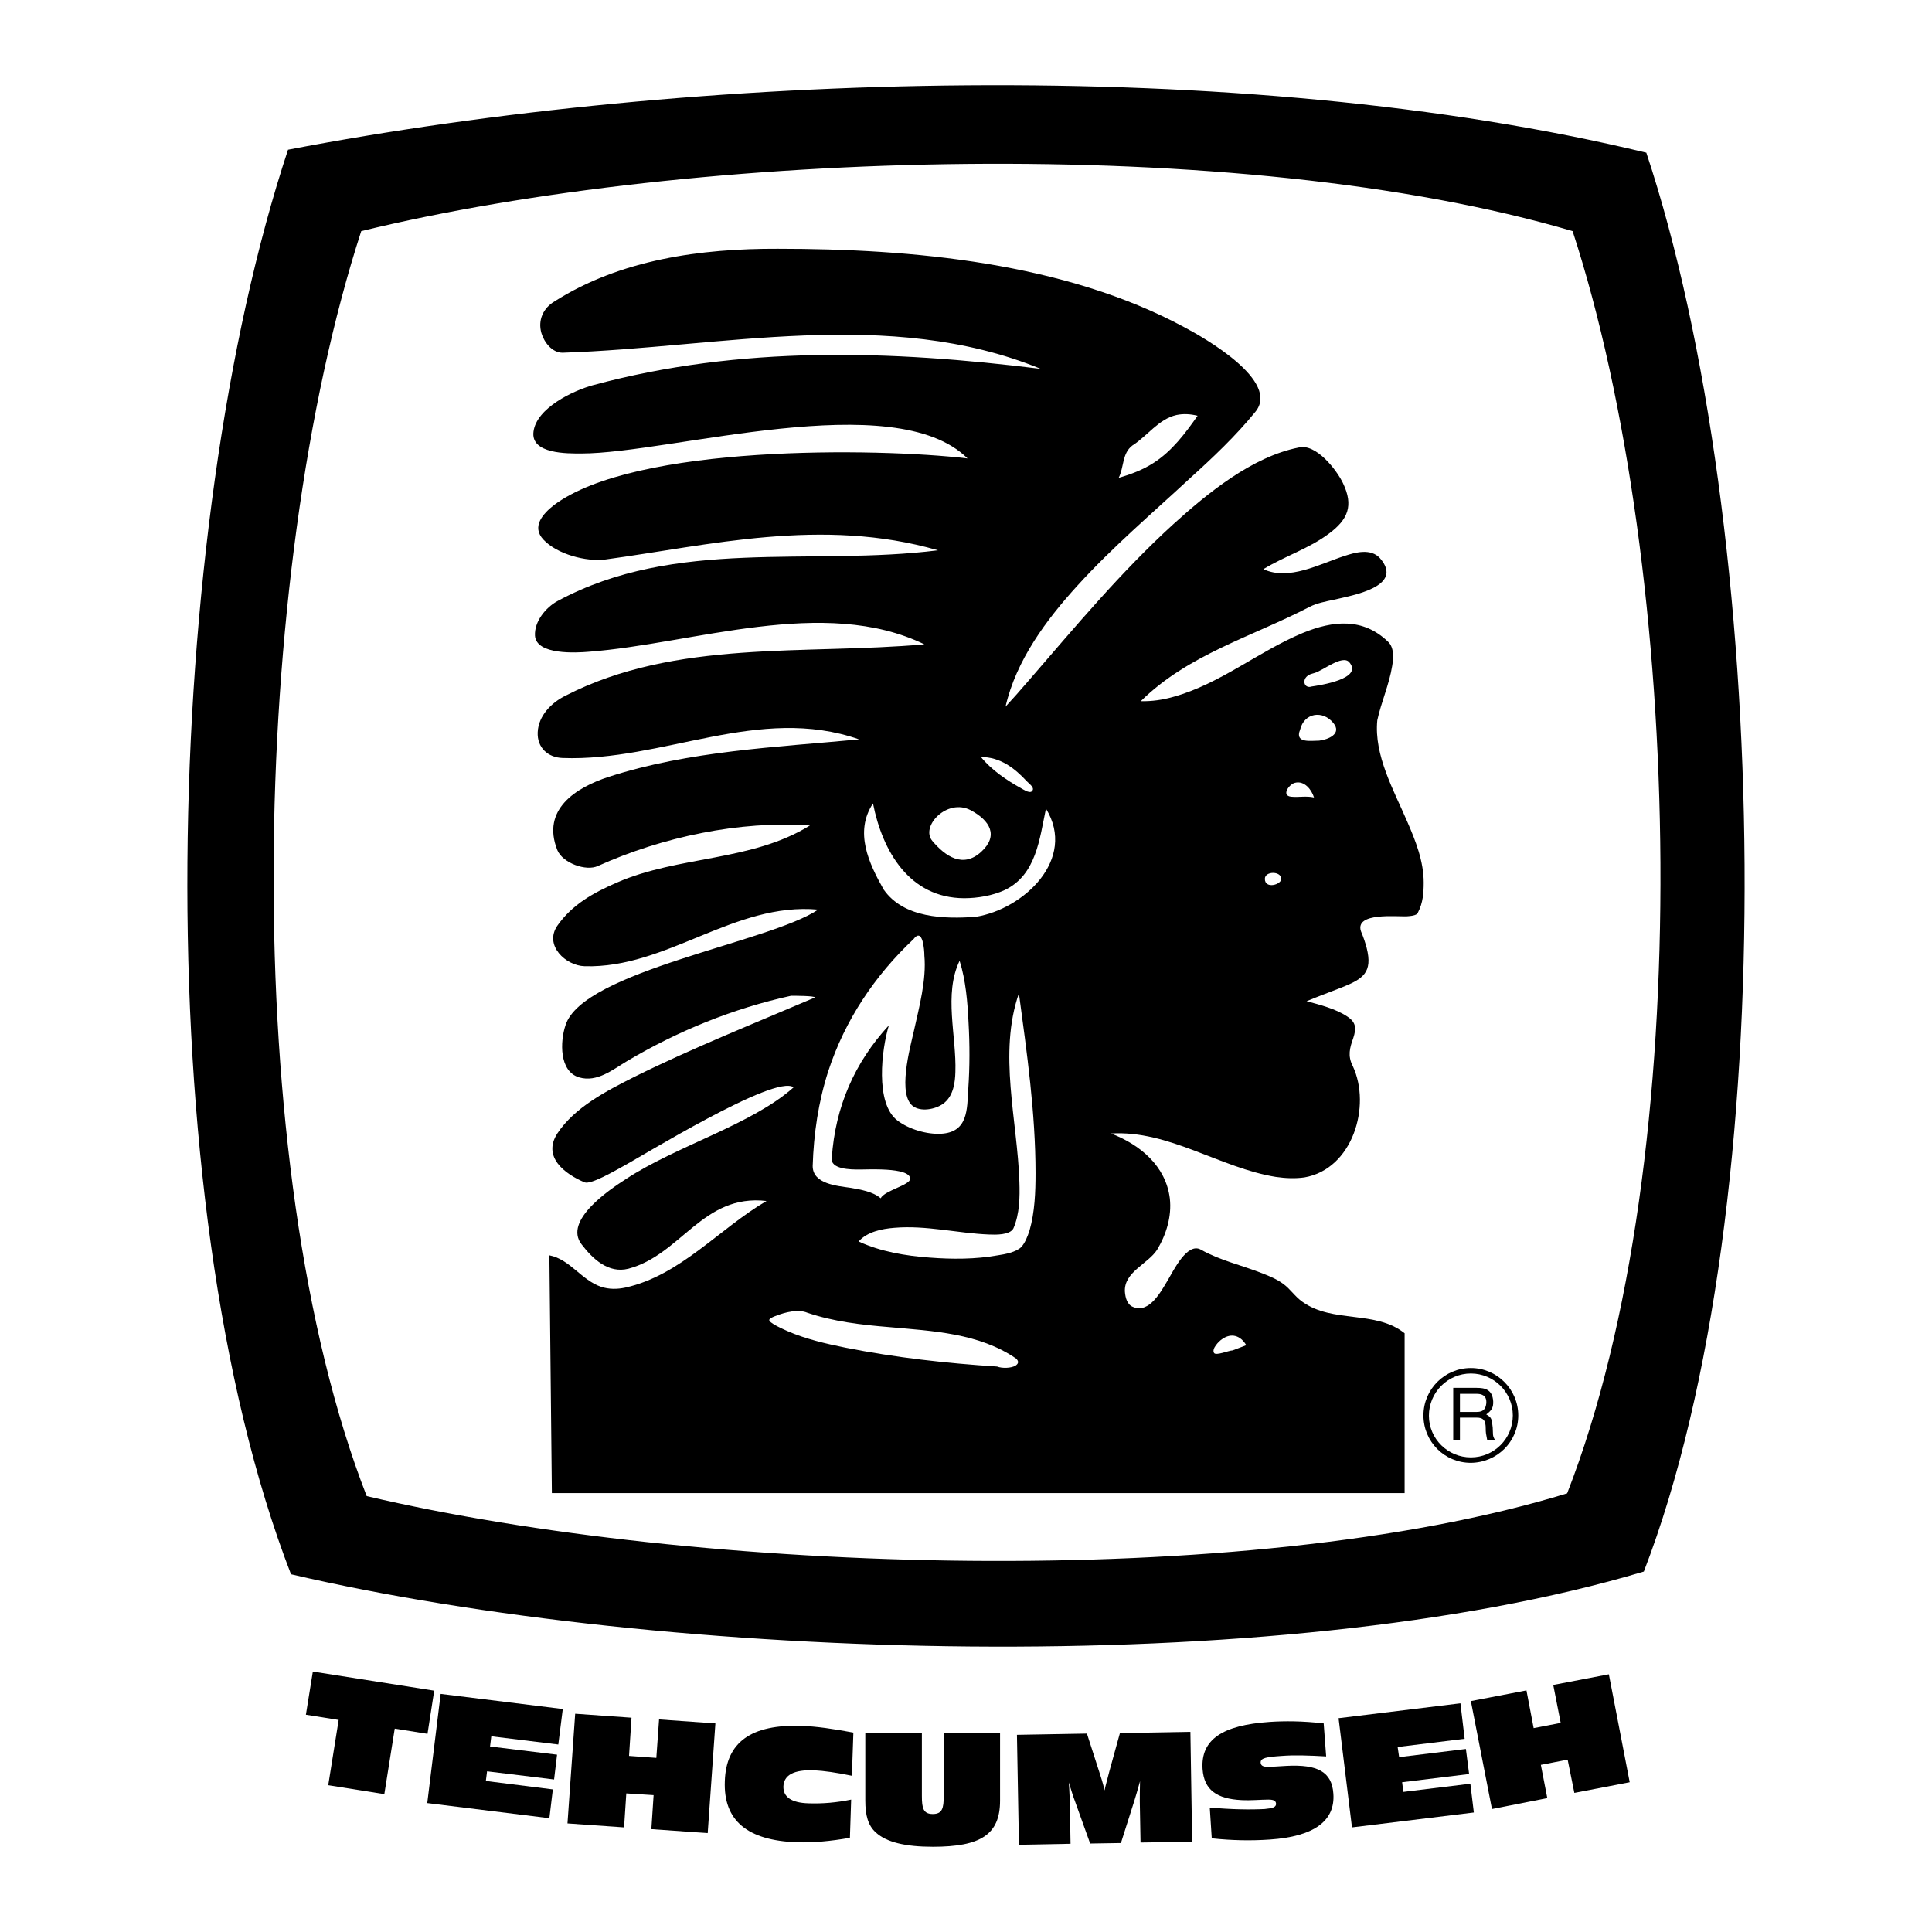
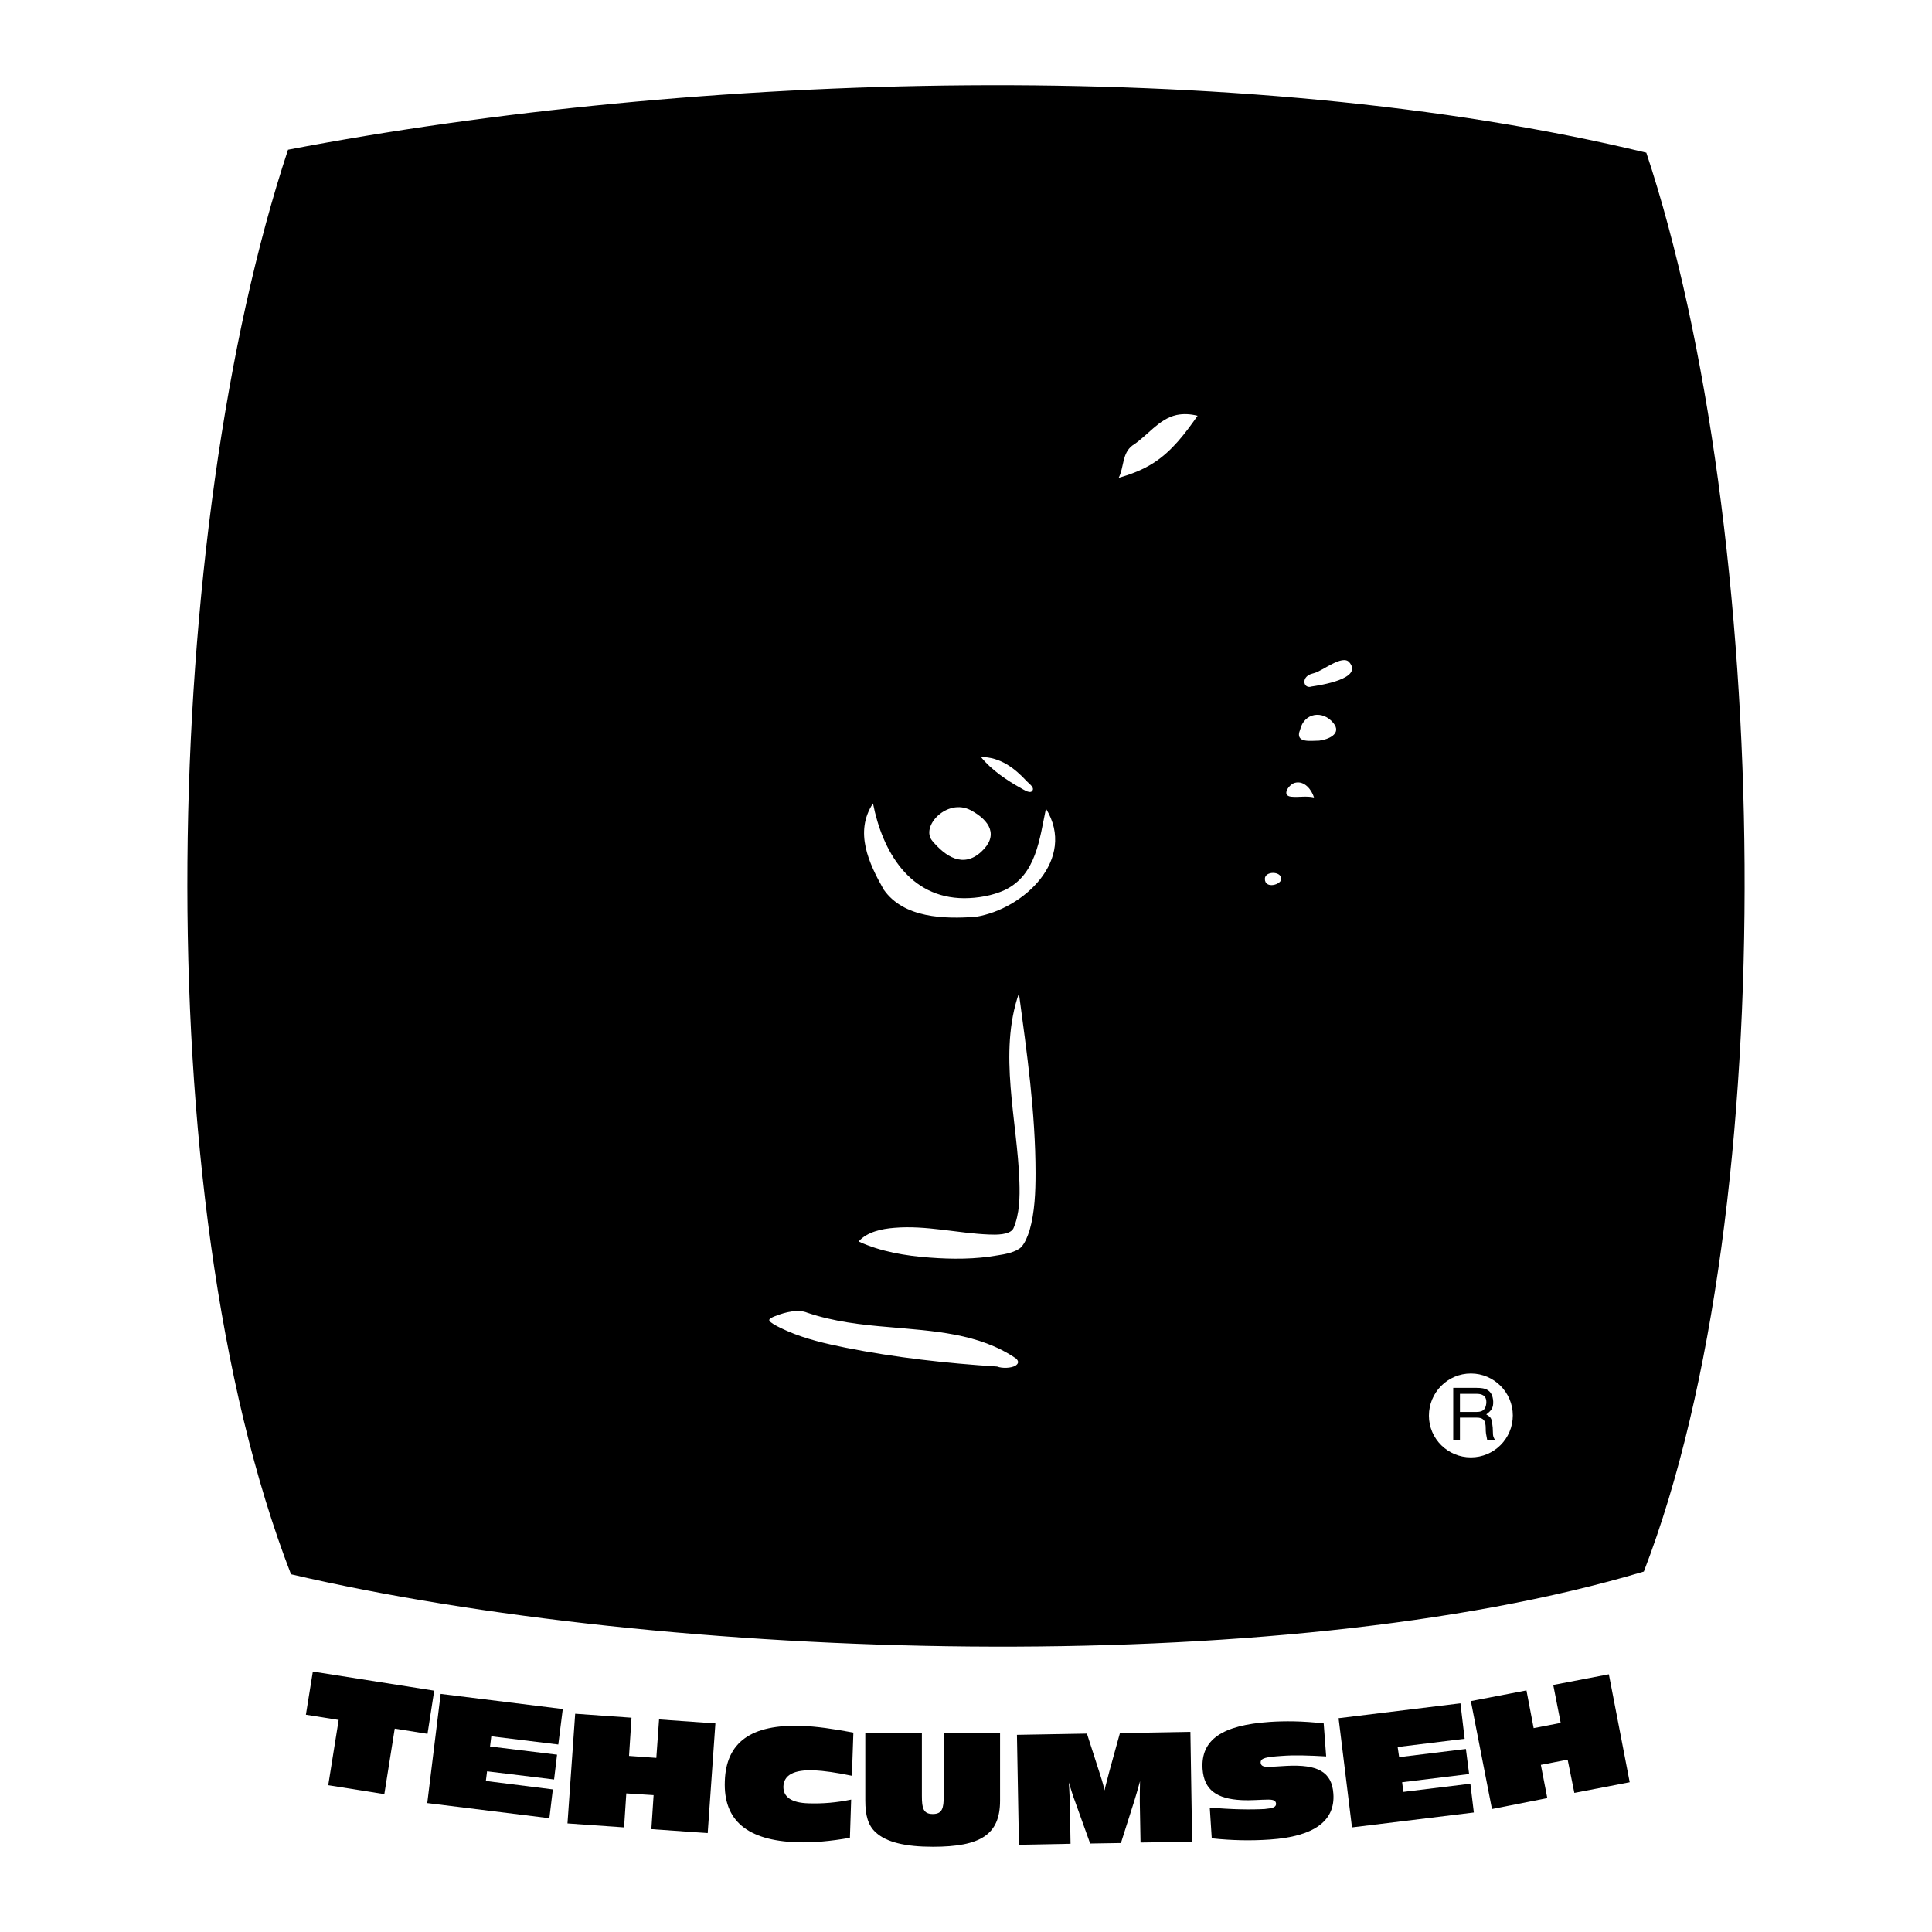
<svg xmlns="http://www.w3.org/2000/svg" version="1.0" id="Layer_1" x="0px" y="0px" width="192.756px" height="192.756px" viewBox="0 0 192.756 192.756" enable-background="new 0 0 192.756 192.756" xml:space="preserve">
  <g>
    <polygon fill-rule="evenodd" clip-rule="evenodd" fill="#FFFFFF" points="0,0 192.756,0 192.756,192.756 0,192.756 0,0  " />
    <polygon fill-rule="evenodd" clip-rule="evenodd" points="32.749,178.111 38.345,179.002 39.384,172.465 42.653,172.986    43.321,168.678 31.213,166.771 30.52,171.078 33.789,171.6 32.749,178.111  " />
    <polygon fill-rule="evenodd" clip-rule="evenodd" points="42.628,179.895 54.811,181.404 55.157,178.531 48.472,177.689    48.596,176.725 55.281,177.541 55.578,175.066 48.893,174.248 49.017,173.232 55.702,174.051 56.148,170.51 43.965,169    42.628,179.895  " />
    <polygon fill-rule="evenodd" clip-rule="evenodd" points="56.618,181.924 62.264,182.32 62.486,178.928 65.21,179.102    64.987,182.494 70.608,182.891 71.375,171.945 65.755,171.549 65.482,175.387 62.759,175.189 63.006,171.377 57.386,170.98    56.618,181.924  " />
    <path fill-rule="evenodd" clip-rule="evenodd" d="M84.796,183.359l0.124-3.812c-1.436,0.297-2.848,0.422-4.259,0.371   c-1.684-0.049-2.526-0.619-2.501-1.684c0.049-1.139,1.04-1.684,3.07-1.609c0.965,0.051,2.229,0.223,3.764,0.545l0.148-4.309   c-1.981-0.371-3.689-0.619-5.15-0.668c-5.027-0.174-7.552,1.609-7.676,5.521c-0.148,3.912,2.229,5.918,7.206,6.092   C81.082,183.855,82.84,183.707,84.796,183.359L84.796,183.359z" />
    <path fill-rule="evenodd" clip-rule="evenodd" d="M91.977,172.936h-5.646v6.711c0,1.461,0.272,2.477,1.04,3.17   c1.065,0.99,2.971,1.436,5.695,1.436c4.779,0,6.71-1.213,6.71-4.605v-6.711h-5.621v6.266c0,1.213-0.149,1.783-1.09,1.783   c-0.94,0-1.089-0.57-1.089-1.783V172.936L91.977,172.936z" />
    <path fill-rule="evenodd" clip-rule="evenodd" d="M106.635,177.838c0.248,0.793,0.446,1.438,0.619,1.883l1.511,4.209l3.07-0.049   l1.337-4.209c0.124-0.396,0.321-1.066,0.569-1.957c-0.024,0.891-0.024,1.584-0.024,1.98l0.074,4.135l5.15-0.074l-0.174-10.969   l-7.032,0.125l-1.039,3.764c-0.174,0.717-0.372,1.361-0.496,1.955c-0.148-0.719-0.371-1.361-0.569-1.98l-1.188-3.689l-6.982,0.123   l0.198,10.969l5.15-0.098l-0.074-4.186C106.709,179.424,106.709,178.779,106.635,177.838L106.635,177.838z" />
    <path fill-rule="evenodd" clip-rule="evenodd" d="M132.064,171.945c-2.129-0.248-3.938-0.248-5.398-0.148   c-4.704,0.322-6.883,1.758-6.685,4.705c0.148,2.08,1.411,2.971,3.887,3.096c1.016,0.049,1.907-0.051,2.675-0.051   c0.495,0,0.742,0.1,0.768,0.396c0.024,0.371-0.347,0.471-1.14,0.545c-1.436,0.074-3.268,0.049-5.472-0.148l0.198,3.07   c2.03,0.223,3.986,0.248,5.794,0.123c4.407-0.297,6.537-1.857,6.339-4.58c-0.148-2.203-1.609-2.922-4.631-2.773   c-1.733,0.074-2.575,0.297-2.624-0.322c-0.025-0.471,0.619-0.568,2.104-0.668c1.263-0.1,2.724-0.049,4.432,0.049L132.064,171.945   L132.064,171.945z" />
    <polygon fill-rule="evenodd" clip-rule="evenodd" points="134.887,182.32 147.045,180.834 146.698,177.963 140.013,178.779    139.889,177.814 146.574,176.996 146.253,174.496 139.592,175.312 139.443,174.299 146.128,173.48 145.708,169.939 133.55,171.426    134.887,182.32  " />
    <polygon fill-rule="evenodd" clip-rule="evenodd" points="148.853,180.488 154.374,179.398 153.73,176.08 156.404,175.561    157.073,178.879 162.595,177.814 160.515,167.043 154.968,168.107 155.711,171.896 153.013,172.416 152.294,168.652    146.748,169.717 148.853,180.488  " />
    <path fill-rule="evenodd" clip-rule="evenodd" d="M164.253,15.234c-40.459-9.781-95.007-8.047-135.516-0.297   c-12.529,37.835-14.336,104.342,0.297,142.127c37.216,8.666,98.474,10.646,134.971-0.271   C178.12,120.221,176.609,52.45,164.253,15.234L164.253,15.234z" />
-     <path fill-rule="evenodd" clip-rule="evenodd" fill="#FFFFFF" d="M156.899,23.059c10.994,33.724,12.554,92.383-0.545,125.934   c-32.188,9.855-86.885,7.998-119.768,0.273c-12.875-33.031-11.712-91.838-0.544-126.207   C69.147,14.987,123.621,13.253,156.899,23.059L156.899,23.059z" />
-     <path fill-rule="evenodd" clip-rule="evenodd" d="M151.477,141.217c0-2.6-2.129-4.729-4.729-4.729c-2.625,0-4.73,2.129-4.73,4.729   c0,2.625,2.105,4.73,4.73,4.73C149.348,145.922,151.477,143.842,151.477,141.217L151.477,141.217z" />
    <path fill-rule="evenodd" clip-rule="evenodd" d="M60.828,139.062c1.56,2.502,4.011,3.418,6.24,5.102c-2.055,0-4.135,0-6.24,0   C60.828,142.455,60.828,140.746,60.828,139.062L60.828,139.062z" />
    <path fill-rule="evenodd" clip-rule="evenodd" d="M142.043,88.056c0-2.13-0.816-4.185-1.635-6.066   c-1.337-3.12-3.342-6.636-2.995-10.127c0.396-1.832,1.188-3.565,1.485-5.422c0.124-0.743,0.223-1.833-0.421-2.427   c-2.501-2.402-5.473-2.104-8.493-0.866c-4.407,1.832-8.245,5.076-12.875,6.363c-1.115,0.322-2.204,0.47-3.294,0.446   c4.754-4.68,11.068-6.413,16.838-9.409c0.718-0.372,1.634-0.545,2.451-0.718c1.758-0.421,7.057-1.288,4.581-4.135   c-0.916-1.015-2.452-0.594-3.566-0.223c-2.451,0.792-5.521,2.501-8.071,1.312c2.104-1.287,4.556-2.055,6.536-3.541   c1.907-1.412,2.477-2.798,1.412-5.026c-0.619-1.312-2.699-4.011-4.433-3.566c-4.63,0.917-9.062,4.532-12.479,7.627   c-5.249,4.778-9.78,10.226-14.411,15.574c-0.892,1.04-1.684,1.932-2.352,2.649c1.064-4.63,4.061-8.666,7.205-12.108   c3.467-3.813,7.429-7.181,11.192-10.672c2.277-2.055,4.556-4.209,6.512-6.611c2.575-3.07-5.076-7.404-7.032-8.443   c-12.009-6.487-27.237-7.849-40.608-7.849c-7.651-0.025-15.673,1.064-22.26,5.249c-1.139,0.668-1.684,1.882-1.312,3.169   c0.272,0.917,1.065,1.956,2.105,1.956c15.847-0.52,32.536-4.605,47.714,1.609c-14.956-1.857-29.96-2.352-44.693,1.634   c-1.98,0.545-5.621,2.278-5.917,4.63c-0.297,2.253,3.417,2.179,4.778,2.179c8.865,0,31.224-6.76,38.528,0.495   c-9.037-1.064-33.253-1.411-41.3,4.68c-1.065,0.842-2.229,2.129-1.016,3.417c1.362,1.461,4.259,2.229,6.19,1.981   c10.251-1.387,21.591-4.259,33.179-0.916c-12.702,1.609-26.172-1.312-37.983,5.076c-1.164,0.644-2.302,2.03-2.228,3.441   c0.124,1.956,4.16,1.708,5.348,1.609c10.449-0.792,23.498-5.596,33.501-0.743c-11.91,1.065-24.81-0.52-35.804,5.125   c-1.411,0.693-2.699,2.006-2.773,3.64c-0.075,1.536,1.015,2.526,2.476,2.575c10.003,0.372,19.61-5.348,29.589-1.857   c-8.344,0.792-16.936,1.139-24.983,3.739c-3.269,1.065-6.735,3.244-5.126,7.305c0.521,1.288,2.873,2.154,4.061,1.584   c6.438-2.897,14.139-4.531,21.146-4.036c-5.844,3.615-13.074,2.996-19.264,5.695c-2.327,1.015-4.457,2.179-5.943,4.309   c-1.337,1.956,0.842,3.986,2.724,4.036c8.171,0.248,14.931-6.413,23.3-5.646c-4.828,3.269-23.498,6.116-25.207,11.538   c-0.544,1.609-0.644,4.605,1.362,5.199c1.783,0.521,3.343-0.768,4.754-1.609c5.076-3.02,10.623-5.273,16.392-6.535   c0.198,0,2.426,0,2.352,0.172c0,0.025-0.049,0.051-0.148,0.074c-5.967,2.551-12.059,4.979-17.853,7.85   c-2.749,1.387-5.943,3.021-7.676,5.646c-1.51,2.352,0.743,4.035,2.724,4.877c0.619,0.248,3.07-1.188,3.665-1.51   c1.882-0.99,15.352-9.336,17.184-7.973c-4.135,3.713-11.761,5.867-16.738,9.16c-1.585,1.016-6.265,4.135-4.408,6.512   c1.114,1.461,2.674,2.922,4.655,2.428c5.274-1.387,7.429-7.502,13.792-6.76c-4.705,2.748-8.592,7.428-14.089,8.641   c-0.817,0.174-1.634,0.174-2.401-0.074c-1.981-0.668-3.12-2.748-5.175-3.145c0.075,7.898,0.173,15.799,0.248,23.721   c28.376,0,56.703,0,85.079,0c0-5.322,0-10.621,0-15.945c-2.897-2.328-7.181-0.965-10.201-3.145   c-0.744-0.52-1.189-1.262-1.907-1.783c-0.644-0.471-1.362-0.768-2.055-1.039c-2.056-0.818-4.234-1.287-6.166-2.377   c-1.361-0.768-2.748,2.129-3.269,2.996c-0.668,1.113-1.856,3.416-3.491,2.723c-0.594-0.223-0.768-0.916-0.817-1.51   c-0.123-1.98,2.303-2.773,3.22-4.209c0.916-1.535,1.46-3.318,1.263-5.102c-0.396-3.244-2.972-5.373-5.868-6.486   c5.769-0.348,10.895,3.441,16.44,4.332c1.016,0.148,1.957,0.174,2.848,0.051c4.804-0.818,6.71-7.107,4.828-11.119   c-0.52-1.014-0.297-1.807,0.05-2.773c0.322-0.99,0.297-1.584-0.619-2.178c-1.114-0.744-2.724-1.164-4.035-1.51   c1.188-0.496,2.352-0.918,3.54-1.387c2.104-0.844,3.07-1.486,2.452-3.938c-0.125-0.471-0.298-1.016-0.57-1.659   c-0.619-1.907,3.591-1.436,4.581-1.486c0.272-0.024,1.04-0.049,1.114-0.396C141.969,90.086,142.043,89.071,142.043,88.056   L142.043,88.056z" />
    <path fill-rule="evenodd" clip-rule="evenodd" fill="#FFFFFF" d="M131.099,67.158c0.842-0.198,2.823-1.882,3.517-1.089   c1.436,1.659-2.947,2.303-3.764,2.426c-0.521,0.174-0.842-0.272-0.669-0.718C130.331,67.406,130.752,67.232,131.099,67.158   L131.099,67.158z" />
-     <path fill-rule="evenodd" clip-rule="evenodd" fill="#FFFFFF" d="M131.618,73.893c-0.816,0-2.476,0.297-1.906-1.09   c0.396-1.684,2.253-1.981,3.318-0.668C133.922,73.224,132.485,73.793,131.618,73.893L131.618,73.893z" />
+     <path fill-rule="evenodd" clip-rule="evenodd" fill="#FFFFFF" d="M131.618,73.893c-0.816,0-2.476,0.297-1.906-1.09   c0.396-1.684,2.253-1.981,3.318-0.668C133.922,73.224,132.485,73.793,131.618,73.893L131.618,73.893" />
    <path fill-rule="evenodd" clip-rule="evenodd" fill="#FFFFFF" d="M127.83,87.685c0,0.594-1.634,1.04-1.634,0   C126.196,86.892,127.83,86.892,127.83,87.685L127.83,87.685z" />
-     <path fill-rule="evenodd" clip-rule="evenodd" fill="#FFFFFF" d="M122.978,134.73c-0.372,0-1.685,0.568-1.857,0.248   c-0.248-0.422,0.495-1.164,0.792-1.363c0.941-0.668,1.857-0.371,2.427,0.596C123.868,134.383,123.423,134.557,122.978,134.73   L122.978,134.73z" />
    <path fill-rule="evenodd" clip-rule="evenodd" fill="#FFFFFF" d="M99.479,136.34c-5.027-0.322-10.152-0.893-15.129-1.883   c-1.956-0.395-3.987-0.865-5.794-1.658c-0.148-0.074-2.055-0.867-1.783-1.164c0.148-0.174,0.471-0.297,0.693-0.371   c0.866-0.348,2.179-0.668,3.07-0.297c2.625,0.891,5.398,1.213,8.146,1.436c4.382,0.396,8.988,0.594,12.702,3.145   c0.248,0.248,0.272,0.471-0.05,0.693C100.891,136.514,99.975,136.537,99.479,136.34L99.479,136.34z" />
    <path fill-rule="evenodd" clip-rule="evenodd" fill="#FFFFFF" d="M101.905,124.404c-0.495,0.52-1.684,0.744-2.377,0.842   c-2.204,0.396-4.531,0.396-6.784,0.223c-2.377-0.172-4.902-0.594-7.082-1.609c0.867-0.965,2.303-1.262,3.565-1.361   c3.169-0.271,6.314,0.545,9.458,0.668c0.619,0.025,2.08,0.074,2.427-0.619c0.619-1.436,0.644-3.119,0.594-4.629   c-0.197-6.166-2.129-12.826-0.049-18.818c0.792,5.893,1.659,11.934,1.659,17.951c0,1.857-0.074,3.887-0.595,5.695   C102.5,123.439,102.252,124.008,101.905,124.404L101.905,124.404z" />
    <path fill-rule="evenodd" clip-rule="evenodd" fill="#FFFFFF" d="M97.35,91.473c-3.12,0.223-7.18,0.148-9.186-2.724   c-1.486-2.625-2.947-5.745-1.065-8.592c0.941,4.779,3.64,9.434,9.087,9.459c1.337,0,2.823-0.248,4.06-0.817   c3.146-1.51,3.467-5.101,4.11-8.122C107.452,85.729,102.128,90.706,97.35,91.473L97.35,91.473z" />
-     <path fill-rule="evenodd" clip-rule="evenodd" fill="#FFFFFF" d="M92.224,95.336c0.223,2.402-0.52,5.15-1.04,7.502   c-0.347,1.561-1.758,6.562,0.025,7.602c0.866,0.52,2.352,0.174,3.045-0.445c0.867-0.742,1.04-2.006,1.065-3.045   c0.124-3.566-1.188-7.775,0.421-11.093c0.619,1.957,0.792,4.134,0.892,6.166c0.124,2.203,0.124,4.406-0.025,6.586   c-0.124,2.105-0.025,4.357-2.724,4.506c-1.412,0.074-3.194-0.445-4.333-1.312c-2.277-1.707-1.584-7.154-0.866-9.508   c-3.442,3.74-5.348,8.146-5.695,13.223c-0.173,1.164,1.956,1.164,2.674,1.164c0.693,0.025,5.101-0.273,5.15,0.916   c0,0.645-2.55,1.164-2.947,1.955c-0.768-0.668-2.005-0.865-2.971-1.039c-1.337-0.197-3.813-0.371-3.813-2.18   c0.099-3.219,0.569-6.412,1.56-9.482c1.659-5.076,4.63-9.508,8.493-13.148C92.076,92.463,92.224,94.816,92.224,95.336   L92.224,95.336z" />
    <path fill-rule="evenodd" clip-rule="evenodd" fill="#FFFFFF" d="M131.099,79.563c-0.768-0.173-1.535,0-2.277-0.074   c-1.016-0.099-0.224-1.238,0.37-1.387C130.133,77.854,130.852,78.771,131.099,79.563L131.099,79.563z" />
    <path fill-rule="evenodd" clip-rule="evenodd" fill="#FFFFFF" d="M97.869,75.527c1.907,0,3.344,1.089,4.581,2.427   c0.174,0.198,0.693,0.545,0.595,0.842c-0.174,0.52-0.917-0.024-1.164-0.148C100.444,77.854,98.909,76.814,97.869,75.527   L97.869,75.527z" />
    <path fill-rule="evenodd" clip-rule="evenodd" fill="#FFFFFF" d="M97.895,84.986c-1.808,1.659-3.565,0.47-4.878-1.089   c-1.213-1.437,1.461-4.284,3.813-3.071C98.786,81.866,99.652,83.376,97.895,84.986L97.895,84.986z" />
    <path fill-rule="evenodd" clip-rule="evenodd" fill="#FFFFFF" d="M112.974,44.452c1.485-0.941,2.625-2.649,4.407-3.046   c0.693-0.148,1.412-0.099,2.104,0.075c-1.237,1.758-2.525,3.491-4.357,4.68c-1.064,0.693-2.277,1.164-3.516,1.51   C112.156,46.606,111.934,45.245,112.974,44.452L112.974,44.452z" />
    <path fill-rule="evenodd" clip-rule="evenodd" fill="#FFFFFF" d="M150.933,141.217c0,2.328-1.882,4.186-4.185,4.186   s-4.185-1.857-4.185-4.16c0-2.328,1.882-4.209,4.185-4.209S150.933,138.914,150.933,141.217L150.933,141.217z" />
    <path fill-rule="evenodd" clip-rule="evenodd" d="M144.989,143.693h0.669v-2.254h1.708c1.09,0,0.793,0.967,0.892,1.586l0.124,0.668   h0.792c-0.297-0.471-0.197-0.57-0.247-1.264c-0.1-0.891-0.1-0.99-0.645-1.311c0.521-0.396,0.719-0.645,0.694-1.312   c-0.075-1.189-0.843-1.338-1.659-1.338h-2.328V143.693L144.989,143.693z" />
    <path fill-rule="evenodd" clip-rule="evenodd" fill="#FFFFFF" d="M147.317,139.062c0.421,0,1.064,0.1,0.965,0.992   c-0.074,0.691-0.495,0.816-0.965,0.816h-1.659v-1.809H147.317L147.317,139.062z" />
  </g>
</svg>